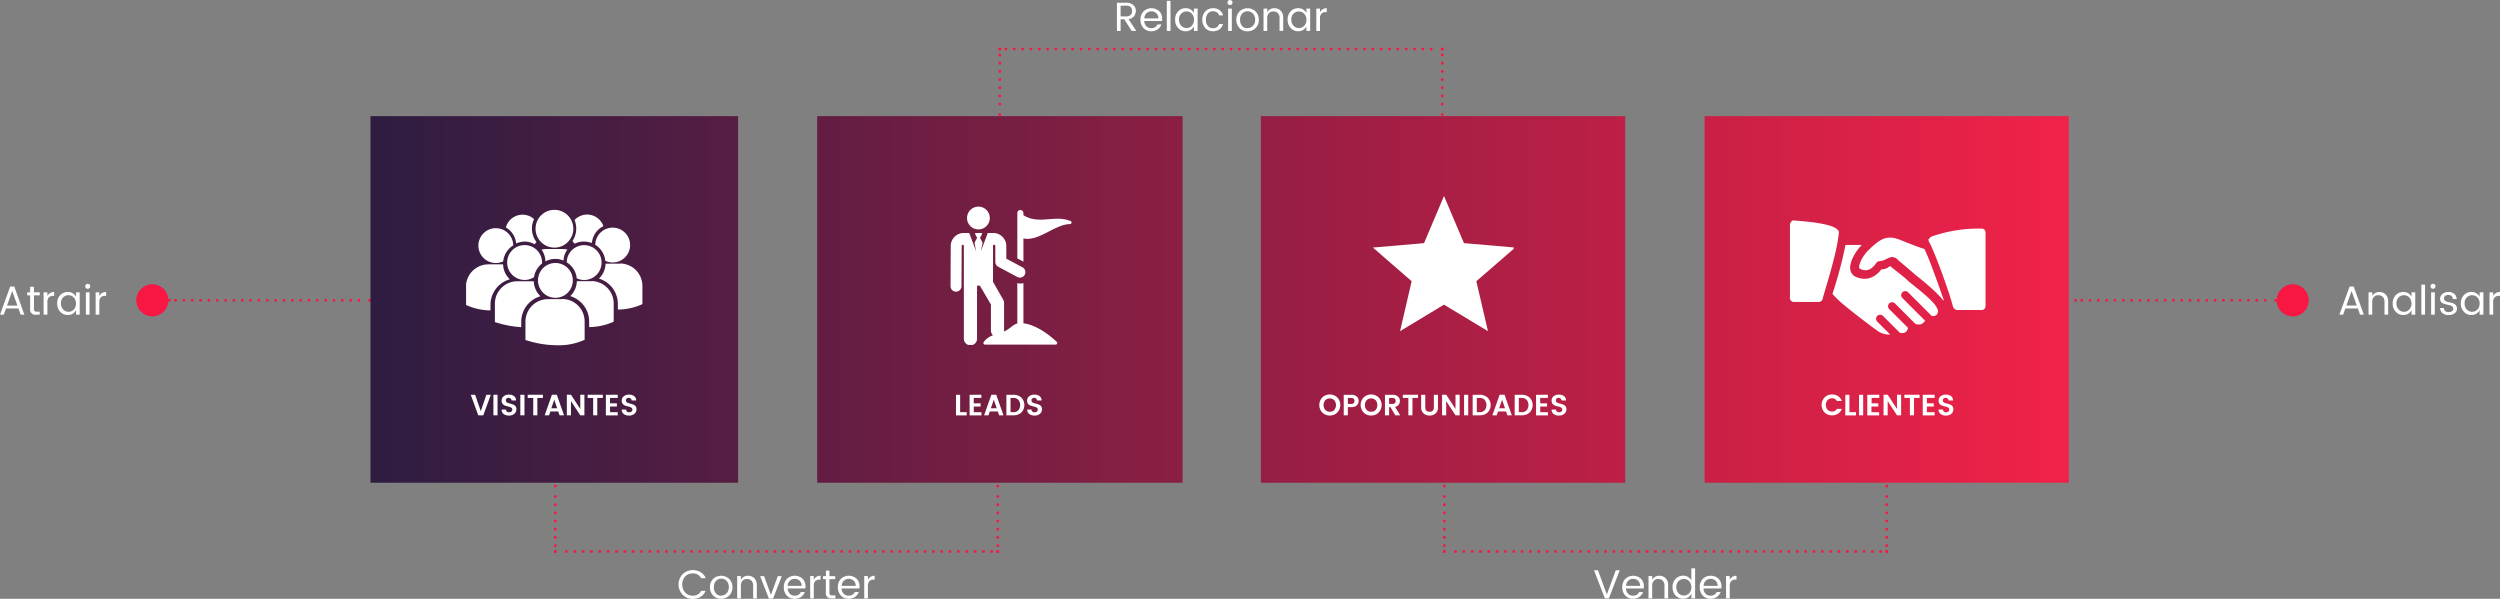
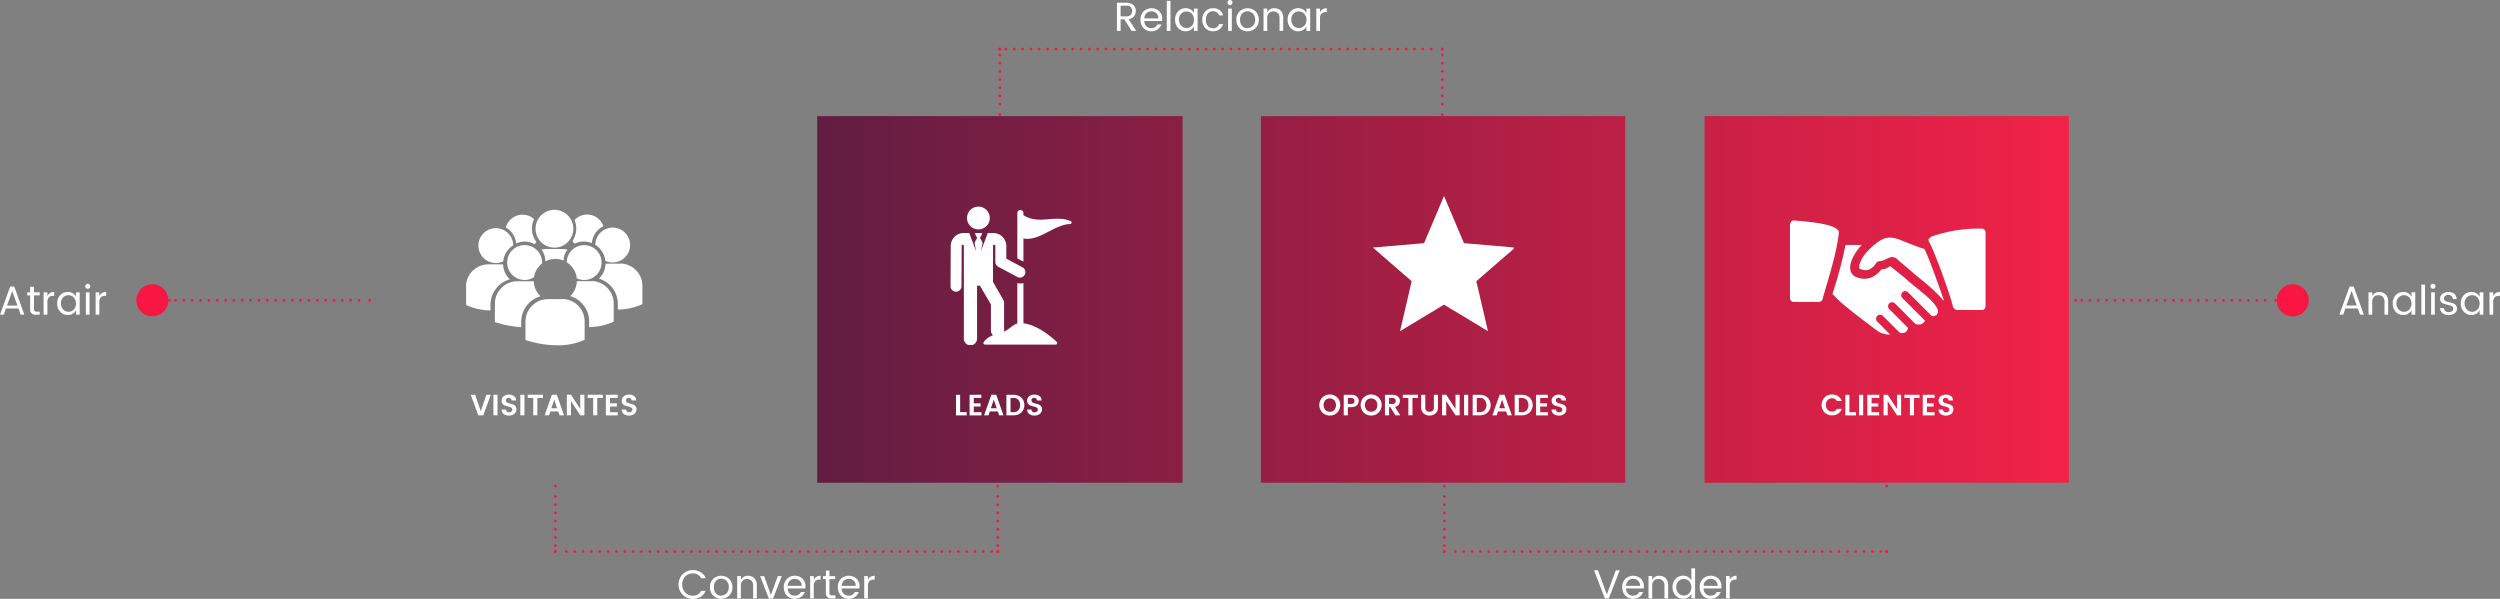
<svg xmlns="http://www.w3.org/2000/svg" id="Layer_1" data-name="Layer 1" viewBox="0 0 779.42 186.68">
  <rect x="0" y="0" width="779.42" height="186.68" fill="#808080" stroke="none" />
  <defs>
    <clipPath id="clip-path" transform="translate(-0.41 -5.58)">
      <rect x="-29.08" y="0.25" width="824.11" height="192.75" fill="none" />
    </clipPath>
    <clipPath id="clip-path-4" transform="translate(-0.41 -5.58)">
      <rect x="115.92" y="41.79" width="114.61" height="114.3" fill="none" />
    </clipPath>
    <linearGradient id="linear-gradient" x1="-115.79" y1="603.87" x2="-115.06" y2="603.87" gradientTransform="matrix(157.43, 0, 0, -157.43, 18344.46, 95159.26)" gradientUnits="userSpaceOnUse">
      <stop offset="0" stop-color="#2e1d41" />
      <stop offset="0.02" stop-color="#2e1d41" />
      <stop offset="1" stop-color="#571d43" />
    </linearGradient>
    <clipPath id="clip-path-5" transform="translate(-0.41 -5.58)">
      <rect x="255.18" y="41.79" width="113.93" height="114.3" fill="none" />
    </clipPath>
    <linearGradient id="linear-gradient-2" x1="-116.12" y1="603.88" x2="-115.4" y2="603.88" gradientTransform="matrix(156.49, 0, 0, -156.49, 18426.3, 94592.23)" gradientUnits="userSpaceOnUse">
      <stop offset="0" stop-color="#631d42" />
      <stop offset="0.02" stop-color="#631d42" />
      <stop offset="1" stop-color="#8a1f43" />
    </linearGradient>
    <clipPath id="clip-path-6" transform="translate(-0.41 -5.58)">
      <rect x="393.51" y="41.79" width="113.58" height="114.3" fill="none" />
    </clipPath>
    <linearGradient id="linear-gradient-3" x1="-116.45" y1="603.88" x2="-115.72" y2="603.88" gradientTransform="matrix(157, 0, 0, -157, 18675.54, 94902.22)" gradientUnits="userSpaceOnUse">
      <stop offset="0" stop-color="#951e44" />
      <stop offset="0" stop-color="#951e44" />
      <stop offset="1" stop-color="#be1f45" />
    </linearGradient>
    <clipPath id="clip-path-7" transform="translate(-0.41 -5.58)">
      <rect x="531.84" y="41.79" width="113.58" height="114.3" fill="none" />
    </clipPath>
    <linearGradient id="linear-gradient-4" x1="-116.78" y1="603.88" x2="-116.05" y2="603.88" gradientTransform="matrix(157, 0, 0, -157, 18865.54, 94902.22)" gradientUnits="userSpaceOnUse">
      <stop offset="0" stop-color="#c92045" />
      <stop offset="0" stop-color="#c92045" />
      <stop offset="1" stop-color="#f22249" />
    </linearGradient>
    <clipPath id="clip-path-8" transform="translate(-0.41 -5.58)">
      <rect x="145.72" y="71.03" width="55" height="42.14" fill="none" />
    </clipPath>
    <clipPath id="clip-path-9" transform="translate(-0.41 -5.58)">
      <rect x="296.76" y="69.99" width="37.66" height="43.13" fill="none" />
    </clipPath>
    <clipPath id="clip-path-10" transform="translate(-0.41 -5.58)">
      <rect x="558.46" y="74.31" width="60.99" height="35.58" fill="none" />
    </clipPath>
  </defs>
  <title>metodologia</title>
  <path d="M6.85,103.68l-.68-1.92H2.27l-.68,1.92H.41L3.6,94.91H4.86L8,103.68ZM2.6,100.85H5.84L4.22,96.31Z" transform="translate(-0.41 -5.58)" fill="#fff" />
  <path d="M11.82,102.75h.95v.94H11.61A1.59,1.59,0,0,1,9.8,101.9V97.67H8.9v-.94h.9V95H11v1.72h1.8v.94H11v4.23a.91.91,0,0,0,.19.66A.94.94,0,0,0,11.82,102.75Z" transform="translate(-0.41 -5.58)" fill="#fff" />
  <path d="M15.19,96.73v1.18a2.16,2.16,0,0,1,2.11-1.29v1.2H17a1.83,1.83,0,0,0-1.35.46,2.23,2.23,0,0,0-.46,1.6v3.8H14V96.73Z" transform="translate(-0.41 -5.58)" fill="#fff" />
  <path d="M19.19,102.78a3.67,3.67,0,0,1-.95-2.61,3.55,3.55,0,0,1,.94-2.57,3.15,3.15,0,0,1,2.37-1,2.85,2.85,0,0,1,1.55.42,2.74,2.74,0,0,1,1,1.09V96.73h1.16v6.95H24.12v-1.42a2.76,2.76,0,0,1-1,1.11,2.82,2.82,0,0,1-1.55.42A3.1,3.1,0,0,1,19.19,102.78Zm4.23-.68a2.92,2.92,0,0,0,0-3.77,2.23,2.23,0,0,0-1.66-.71,2.27,2.27,0,0,0-1.66.68,2.5,2.5,0,0,0-.69,1.86,2.67,2.67,0,0,0,.7,1.91,2.26,2.26,0,0,0,3.31,0Z" transform="translate(-0.41 -5.58)" fill="#fff" />
  <path d="M28.32,95.39a.76.76,0,0,1-.56.23.74.74,0,0,1-.55-.23.77.77,0,0,1-.22-.56.78.78,0,1,1,1.33.56Zm-1.14,8.29V96.73h1.15v6.95Z" transform="translate(-0.41 -5.58)" fill="#fff" />
  <path d="M31.38,96.73v1.18a2.16,2.16,0,0,1,2.11-1.29v1.2h-.3a1.83,1.83,0,0,0-1.35.46,2.23,2.23,0,0,0-.46,1.6v3.8H30.23V96.73Z" transform="translate(-0.41 -5.58)" fill="#fff" />
  <g clip-path="url(#clip-path)">
    <path d="M213.24,191a4.62,4.62,0,0,1,0-6.41,4.37,4.37,0,0,1,3.18-1.26,4.62,4.62,0,0,1,2.44.65,3.83,3.83,0,0,1,1.58,1.86H219a2.73,2.73,0,0,0-2.62-1.48,3.18,3.18,0,0,0-2.36.94,3.83,3.83,0,0,0,0,5,3.16,3.16,0,0,0,2.36,1,3.11,3.11,0,0,0,1.56-.39,2.66,2.66,0,0,0,1.06-1.11h1.39a3.83,3.83,0,0,1-1.58,1.86,4.63,4.63,0,0,1-2.44.65A4.36,4.36,0,0,1,213.24,191Z" transform="translate(-0.41 -5.58)" fill="#fff" />
    <path d="M222.75,191.27a3.57,3.57,0,0,1-1-2.6,3.51,3.51,0,0,1,1-2.6,3.66,3.66,0,0,1,5,0,3.5,3.5,0,0,1,1,2.6,3.42,3.42,0,0,1-1,2.59,3.56,3.56,0,0,1-2.55,1A3.27,3.27,0,0,1,222.75,191.27Zm2.46,0a2.33,2.33,0,0,0,1.69-.7,2.6,2.6,0,0,0,.72-1.94,2.65,2.65,0,0,0-.68-1.94,2.25,2.25,0,0,0-1.66-.7,2.17,2.17,0,0,0-1.64.7,2.72,2.72,0,0,0-.66,1.94,2.78,2.78,0,0,0,.63,1.94A2.07,2.07,0,0,0,225.21,191.31Z" transform="translate(-0.41 -5.58)" fill="#fff" />
    <path d="M231.4,185.2v1.13a2.42,2.42,0,0,1,2.27-1.24,2.62,2.62,0,0,1,1.92.77,2.94,2.94,0,0,1,.77,2.18v4.11h-1.14v-3.92a2.26,2.26,0,0,0-.51-1.59,1.82,1.82,0,0,0-1.4-.54,1.84,1.84,0,0,0-1.41.54,2.24,2.24,0,0,0-.51,1.59v3.92h-1.15v-7Z" transform="translate(-0.41 -5.58)" fill="#fff" />
    <path d="M237.4,185.2h1.23l2.13,5.87,2.14-5.87h1.24l-2.72,7h-1.3Z" transform="translate(-0.41 -5.58)" fill="#fff" />
    <path d="M248.15,192.26a3.2,3.2,0,0,1-2.43-1,3.63,3.63,0,0,1-.94-2.61,3.58,3.58,0,0,1,.95-2.6,3.61,3.61,0,0,1,4.89-.05,3.24,3.24,0,0,1,.92,2.37,4.34,4.34,0,0,1-.05.68H246a2.39,2.39,0,0,0,.65,1.64,2.08,2.08,0,0,0,1.54.6,2.15,2.15,0,0,0,1.2-.32,1.88,1.88,0,0,0,.71-.83h1.24a3.19,3.19,0,0,1-1.13,1.51A3.3,3.3,0,0,1,248.15,192.26Zm1.56-5.63a2.27,2.27,0,0,0-3.06,0,2.35,2.35,0,0,0-.67,1.61h4.37A2.17,2.17,0,0,0,249.7,186.63Z" transform="translate(-0.41 -5.58)" fill="#fff" />
    <path d="M254.12,185.2v1.18a2.16,2.16,0,0,1,2.11-1.29v1.2h-.3a1.83,1.83,0,0,0-1.35.46,2.23,2.23,0,0,0-.46,1.6v3.8H253v-7Z" transform="translate(-0.41 -5.58)" fill="#fff" />
    <path d="M259.91,191.21h.95v.94h-1.17a1.59,1.59,0,0,1-1.81-1.79v-4.23H257v-.94h.9v-1.72H259v1.72h1.8v.94H259v4.23a.91.91,0,0,0,.19.66A.94.94,0,0,0,259.91,191.21Z" transform="translate(-0.41 -5.58)" fill="#fff" />
    <path d="M265,192.26a3.2,3.2,0,0,1-2.43-1,3.63,3.63,0,0,1-.94-2.61,3.58,3.58,0,0,1,.95-2.6,3.61,3.61,0,0,1,4.89-.05,3.24,3.24,0,0,1,.92,2.37,4.34,4.34,0,0,1-.05.68h-5.53a2.39,2.39,0,0,0,.65,1.64,2.08,2.08,0,0,0,1.54.6,2.15,2.15,0,0,0,1.2-.32,1.88,1.88,0,0,0,.71-.83h1.24a3.19,3.19,0,0,1-1.13,1.51A3.3,3.3,0,0,1,265,192.26Zm1.56-5.63a2.27,2.27,0,0,0-3.06,0,2.35,2.35,0,0,0-.67,1.61h4.37A2.17,2.17,0,0,0,266.59,186.63Z" transform="translate(-0.41 -5.58)" fill="#fff" />
    <path d="M271,185.2v1.18a2.16,2.16,0,0,1,2.11-1.29v1.2h-.3a1.83,1.83,0,0,0-1.35.46,2.23,2.23,0,0,0-.46,1.6v3.8h-1.15v-7Z" transform="translate(-0.41 -5.58)" fill="#fff" />
    <path d="M500.76,192.15l-3.38-8.77h1.23l2.76,7.54,2.79-7.54h1.23L502,192.15Z" transform="translate(-0.41 -5.58)" fill="#fff" />
    <path d="M509.55,192.26a3.2,3.2,0,0,1-2.43-1,3.63,3.63,0,0,1-.94-2.61,3.58,3.58,0,0,1,.95-2.6A3.61,3.61,0,0,1,512,186a3.24,3.24,0,0,1,.92,2.37,4.4,4.4,0,0,1-.05.68h-5.53a2.39,2.39,0,0,0,.65,1.64,2.08,2.08,0,0,0,1.54.6,2.15,2.15,0,0,0,1.2-.32,1.88,1.88,0,0,0,.71-.83h1.24a3.19,3.19,0,0,1-1.13,1.51A3.3,3.3,0,0,1,509.55,192.26Zm1.56-5.63a2.27,2.27,0,0,0-3.06,0,2.35,2.35,0,0,0-.67,1.61h4.37A2.16,2.16,0,0,0,511.1,186.63Z" transform="translate(-0.41 -5.58)" fill="#fff" />
    <path d="M515.52,185.2v1.13a2.42,2.42,0,0,1,2.27-1.24,2.62,2.62,0,0,1,1.92.77,2.94,2.94,0,0,1,.77,2.18v4.11h-1.14v-3.92a2.26,2.26,0,0,0-.51-1.59,1.82,1.82,0,0,0-1.4-.54,1.84,1.84,0,0,0-1.41.54,2.24,2.24,0,0,0-.51,1.59v3.92h-1.15v-7Z" transform="translate(-0.41 -5.58)" fill="#fff" />
    <path d="M522.81,191.24a3.67,3.67,0,0,1-.95-2.61,3.55,3.55,0,0,1,.94-2.57,3.16,3.16,0,0,1,2.37-1,2.85,2.85,0,0,1,1.55.42,2.74,2.74,0,0,1,1,1.09v-3.81h1.17v9.37h-1.17v-1.42a2.75,2.75,0,0,1-1,1.11,2.82,2.82,0,0,1-1.55.42A3.1,3.1,0,0,1,522.81,191.24Zm4.23-.68a2.92,2.92,0,0,0,0-3.77,2.23,2.23,0,0,0-1.66-.71,2.27,2.27,0,0,0-1.66.68,2.5,2.5,0,0,0-.69,1.86,2.67,2.67,0,0,0,.7,1.91,2.26,2.26,0,0,0,3.31,0Z" transform="translate(-0.41 -5.58)" fill="#fff" />
    <path d="M533.71,192.26a3.2,3.2,0,0,1-2.43-1,3.63,3.63,0,0,1-.94-2.61,3.58,3.58,0,0,1,.95-2.6,3.61,3.61,0,0,1,4.89-.05,3.24,3.24,0,0,1,.92,2.37,4.4,4.4,0,0,1-.05.68h-5.53a2.39,2.39,0,0,0,.65,1.64,2.08,2.08,0,0,0,1.54.6,2.15,2.15,0,0,0,1.2-.32,1.88,1.88,0,0,0,.71-.83h1.24a3.19,3.19,0,0,1-1.13,1.51A3.3,3.3,0,0,1,533.71,192.26Zm1.56-5.63a2.27,2.27,0,0,0-3.06,0,2.35,2.35,0,0,0-.67,1.61h4.37A2.16,2.16,0,0,0,535.27,186.63Z" transform="translate(-0.41 -5.58)" fill="#fff" />
    <path d="M539.69,185.2v1.18a2.16,2.16,0,0,1,2.11-1.29v1.2h-.3a1.83,1.83,0,0,0-1.35.46,2.23,2.23,0,0,0-.46,1.6v3.8h-1.15v-7Z" transform="translate(-0.41 -5.58)" fill="#fff" />
  </g>
  <path d="M349.78,11.6v3.62h-1.15V6.44h2.85a3.21,3.21,0,0,1,2.26.72,2.32,2.32,0,0,1,.78,1.77,2.66,2.66,0,0,1-.57,1.74,2.63,2.63,0,0,1-1.71.87l2.42,3.67h-1.44l-2.3-3.62Zm0-4.23v3.32h1.7a2,2,0,0,0,1.41-.44A1.6,1.6,0,0,0,353.35,9q0-1.66-1.87-1.66Z" transform="translate(-0.41 -5.58)" fill="#fff" />
  <path d="M359.35,15.33a3.2,3.2,0,0,1-2.43-1,3.63,3.63,0,0,1-.94-2.61,3.58,3.58,0,0,1,.95-2.6,3.61,3.61,0,0,1,4.89-.05,3.24,3.24,0,0,1,.92,2.37,4.34,4.34,0,0,1-.05.68h-5.53a2.39,2.39,0,0,0,.65,1.64,2.08,2.08,0,0,0,1.54.6,2.15,2.15,0,0,0,1.2-.32,1.88,1.88,0,0,0,.71-.84h1.24a3.19,3.19,0,0,1-1.13,1.51A3.3,3.3,0,0,1,359.35,15.33Zm1.56-5.63a2.27,2.27,0,0,0-3.06,0,2.36,2.36,0,0,0-.67,1.61h4.37A2.17,2.17,0,0,0,360.91,9.7Z" transform="translate(-0.41 -5.58)" fill="#fff" />
  <path d="M364.18,15.22V5.85h1.15v9.37Z" transform="translate(-0.41 -5.58)" fill="#fff" />
  <path d="M367.72,14.31a3.67,3.67,0,0,1-.95-2.61,3.55,3.55,0,0,1,.94-2.57,3.15,3.15,0,0,1,2.37-1,2.85,2.85,0,0,1,1.55.42,2.74,2.74,0,0,1,1,1.09V8.27h1.16v6.95h-1.16V13.8a2.76,2.76,0,0,1-1,1.11,2.82,2.82,0,0,1-1.55.42A3.1,3.1,0,0,1,367.72,14.31Zm4.23-.68a2.59,2.59,0,0,0,.69-1.89A2.59,2.59,0,0,0,372,9.86a2.23,2.23,0,0,0-1.66-.71,2.27,2.27,0,0,0-1.66.68,2.5,2.5,0,0,0-.69,1.86,2.66,2.66,0,0,0,.7,1.91,2.26,2.26,0,0,0,3.31,0Z" transform="translate(-0.41 -5.58)" fill="#fff" />
  <path d="M376.19,14.34a3.62,3.62,0,0,1-.94-2.6,3.62,3.62,0,0,1,.94-2.6,3.2,3.2,0,0,1,2.43-1,3.36,3.36,0,0,1,2,.58,3.05,3.05,0,0,1,1.11,1.66h-1.24a1.81,1.81,0,0,0-.7-.95,2.08,2.08,0,0,0-1.22-.34,2,2,0,0,0-1.59.69,2.87,2.87,0,0,0-.6,1.95,2.87,2.87,0,0,0,.6,1.95,2,2,0,0,0,1.59.69,1.81,1.81,0,0,0,1.91-1.29h1.24a3.15,3.15,0,0,1-1.12,1.63,3.27,3.27,0,0,1-2,.61A3.2,3.2,0,0,1,376.19,14.34Z" transform="translate(-0.41 -5.58)" fill="#fff" />
  <path d="M384.44,6.93a.76.76,0,0,1-.56.23.74.74,0,0,1-.55-.23.77.77,0,0,1-.22-.56.78.78,0,0,1,.78-.79.75.75,0,0,1,.55.23.79.79,0,0,1,0,1.11Zm-1.14,8.29V8.27h1.15v6.95Z" transform="translate(-0.41 -5.58)" fill="#fff" />
  <path d="M386.86,14.34a3.58,3.58,0,0,1-1-2.6,3.51,3.51,0,0,1,1-2.6,3.66,3.66,0,0,1,5,0,3.5,3.5,0,0,1,1,2.6,3.42,3.42,0,0,1-1,2.6,3.56,3.56,0,0,1-2.55,1A3.28,3.28,0,0,1,386.86,14.34Zm2.46,0a2.33,2.33,0,0,0,1.69-.7,2.6,2.6,0,0,0,.72-1.94A2.65,2.65,0,0,0,391,9.8a2.25,2.25,0,0,0-1.67-.7,2.16,2.16,0,0,0-1.64.7,2.72,2.72,0,0,0-.66,1.94,2.78,2.78,0,0,0,.63,1.94A2.08,2.08,0,0,0,389.32,14.38Z" transform="translate(-0.41 -5.58)" fill="#fff" />
  <path d="M395.51,8.27V9.39a2.42,2.42,0,0,1,2.27-1.24,2.62,2.62,0,0,1,1.92.77,2.94,2.94,0,0,1,.77,2.18v4.11h-1.14V11.29a2.26,2.26,0,0,0-.51-1.6,1.82,1.82,0,0,0-1.4-.54A1.84,1.84,0,0,0,396,9.7a2.24,2.24,0,0,0-.51,1.6v3.92h-1.15V8.27Z" transform="translate(-0.41 -5.58)" fill="#fff" />
  <path d="M402.8,14.31a3.67,3.67,0,0,1-.95-2.61,3.55,3.55,0,0,1,.94-2.57,3.16,3.16,0,0,1,2.37-1,2.85,2.85,0,0,1,1.55.42,2.73,2.73,0,0,1,1,1.09V8.27h1.17v6.95h-1.17V13.8a2.75,2.75,0,0,1-1,1.11,2.82,2.82,0,0,1-1.55.42A3.1,3.1,0,0,1,402.8,14.31Zm4.23-.68a2.59,2.59,0,0,0,.69-1.89A2.59,2.59,0,0,0,407,9.86a2.23,2.23,0,0,0-1.66-.71,2.27,2.27,0,0,0-1.66.68A2.5,2.5,0,0,0,403,11.7a2.66,2.66,0,0,0,.7,1.91,2.26,2.26,0,0,0,3.31,0Z" transform="translate(-0.41 -5.58)" fill="#fff" />
  <path d="M411.94,8.27V9.45a2.16,2.16,0,0,1,2.11-1.29v1.2h-.3a1.83,1.83,0,0,0-1.35.46,2.23,2.23,0,0,0-.46,1.6v3.8h-1.15V8.27Z" transform="translate(-0.41 -5.58)" fill="#fff" />
  <g clip-path="url(#clip-path)">
    <path d="M47.91,104.21a5,5,0,1,0-5-5,5,5,0,0,0,5,5" transform="translate(-0.41 -5.58)" fill="#f81643" />
  </g>
  <line x1="54.72" y1="93.62" x2="114.27" y2="93.62" fill="none" stroke="#f81643" stroke-linecap="round" stroke-linejoin="round" stroke-width="0.87" stroke-dasharray="0 2.6" />
  <path d="M115.62,99.2h0m-62.39,0h0" transform="translate(-0.41 -5.58)" fill="none" stroke="#f81643" stroke-linecap="round" stroke-linejoin="round" stroke-width="0.87" />
  <line x1="173.13" y1="170.09" x2="173.13" y2="152.46" fill="none" stroke="#f81643" stroke-linecap="round" stroke-linejoin="round" stroke-width="0.87" stroke-dasharray="0 2.55" />
  <path d="M173.54,157.12h0m0,20.41h0" transform="translate(-0.41 -5.58)" fill="none" stroke="#f81643" stroke-linecap="round" stroke-linejoin="round" stroke-width="0.87" />
  <line x1="309.19" y1="171.95" x2="174.08" y2="171.95" fill="none" stroke="#f81643" stroke-linecap="round" stroke-linejoin="round" stroke-width="0.87" stroke-dasharray="0 2.6" />
  <path d="M173.54,177.53h0m137.94,0h0" transform="translate(-0.41 -5.58)" fill="none" stroke="#f81643" stroke-linecap="round" stroke-linejoin="round" stroke-width="0.87" />
  <line x1="311.08" y1="170.09" x2="311.08" y2="152.46" fill="none" stroke="#f81643" stroke-linecap="round" stroke-linejoin="round" stroke-width="0.87" stroke-dasharray="0 2.55" />
  <path d="M311.48,157.12h0m0,20.41h0" transform="translate(-0.41 -5.58)" fill="none" stroke="#f81643" stroke-linecap="round" stroke-linejoin="round" stroke-width="0.87" />
  <line x1="450.29" y1="170.09" x2="450.29" y2="152.46" fill="none" stroke="#f81643" stroke-linecap="round" stroke-linejoin="round" stroke-width="0.87" stroke-dasharray="0 2.55" />
  <path d="M450.69,157.12h0m0,20.41h0" transform="translate(-0.41 -5.58)" fill="none" stroke="#f81643" stroke-linecap="round" stroke-linejoin="round" stroke-width="0.87" />
  <line x1="586.34" y1="171.95" x2="451.23" y2="171.95" fill="none" stroke="#f81643" stroke-linecap="round" stroke-linejoin="round" stroke-width="0.87" stroke-dasharray="0 2.6" />
  <path d="M450.69,177.53h0m137.94,0h0" transform="translate(-0.41 -5.58)" fill="none" stroke="#f81643" stroke-linecap="round" stroke-linejoin="round" stroke-width="0.87" />
-   <line x1="588.23" y1="170.09" x2="588.23" y2="152.46" fill="none" stroke="#f81643" stroke-linecap="round" stroke-linejoin="round" stroke-width="0.87" stroke-dasharray="0 2.55" />
  <path d="M588.64,157.12h0m0,20.41h0" transform="translate(-0.41 -5.58)" fill="none" stroke="#f81643" stroke-linecap="round" stroke-linejoin="round" stroke-width="0.87" />
  <line x1="449.65" y1="17.15" x2="449.65" y2="34.78" fill="none" stroke="#f81643" stroke-linecap="round" stroke-linejoin="round" stroke-width="0.87" stroke-dasharray="0 2.55" />
  <path d="M450.06,41.29h0m0-20.41h0" transform="translate(-0.41 -5.58)" fill="none" stroke="#f81643" stroke-linecap="round" stroke-linejoin="round" stroke-width="0.87" />
  <line x1="313.6" y1="15.29" x2="448.71" y2="15.29" fill="none" stroke="#f81643" stroke-linecap="round" stroke-linejoin="round" stroke-width="0.87" stroke-dasharray="0 2.6" />
  <path d="M450.06,20.87h0m-137.94,0h0" transform="translate(-0.41 -5.58)" fill="none" stroke="#f81643" stroke-linecap="round" stroke-linejoin="round" stroke-width="0.87" />
  <line x1="311.71" y1="17.15" x2="311.71" y2="34.78" fill="none" stroke="#f81643" stroke-linecap="round" stroke-linejoin="round" stroke-width="0.87" stroke-dasharray="0 2.55" />
  <path d="M312.12,41.29h0m0-20.41h0" transform="translate(-0.41 -5.58)" fill="none" stroke="#f81643" stroke-linecap="round" stroke-linejoin="round" stroke-width="0.87" />
  <path d="M736.19,103.68l-.68-1.92h-3.9l-.68,1.92h-1.18l3.19-8.77h1.27l3.18,8.77Zm-4.25-2.84h3.24l-1.62-4.53Z" transform="translate(-0.41 -5.58)" fill="#fff" />
  <path d="M740,96.73v1.13a2.42,2.42,0,0,1,2.27-1.24,2.62,2.62,0,0,1,1.92.77,2.94,2.94,0,0,1,.77,2.18v4.11h-1.14V99.76a2.26,2.26,0,0,0-.51-1.6,1.82,1.82,0,0,0-1.4-.54,1.84,1.84,0,0,0-1.41.54,2.24,2.24,0,0,0-.51,1.6v3.92h-1.15V96.73Z" transform="translate(-0.41 -5.58)" fill="#fff" />
  <path d="M747.33,102.78a3.67,3.67,0,0,1-.95-2.61,3.55,3.55,0,0,1,.94-2.57,3.16,3.16,0,0,1,2.37-1,2.85,2.85,0,0,1,1.55.42,2.73,2.73,0,0,1,1,1.09V96.73h1.17v6.95h-1.17v-1.42a2.75,2.75,0,0,1-1,1.11,2.82,2.82,0,0,1-1.55.42A3.1,3.1,0,0,1,747.33,102.78Zm4.23-.68a2.93,2.93,0,0,0,0-3.77,2.23,2.23,0,0,0-1.66-.71,2.27,2.27,0,0,0-1.66.68,2.5,2.5,0,0,0-.69,1.86,2.67,2.67,0,0,0,.7,1.91,2.26,2.26,0,0,0,3.31,0Z" transform="translate(-0.41 -5.58)" fill="#fff" />
  <path d="M755.31,103.68V94.31h1.15v9.37Z" transform="translate(-0.41 -5.58)" fill="#fff" />
  <path d="M759.5,95.39a.76.76,0,0,1-.56.23.74.74,0,0,1-.55-.23.8.8,0,0,1,0-1.11.78.78,0,0,1,1.1,1.11Zm-1.14,8.29V96.73h1.15v6.95Z" transform="translate(-0.41 -5.58)" fill="#fff" />
  <path d="M761.16,98.69a1.84,1.84,0,0,1,.73-1.47,2.87,2.87,0,0,1,1.89-.6,2.63,2.63,0,0,1,1.82.59,2.25,2.25,0,0,1,.72,1.61h-1.19a1.33,1.33,0,0,0-.39-.94,1.41,1.41,0,0,0-1-.35,1.56,1.56,0,0,0-1,.31,1,1,0,0,0-.37.8.84.84,0,0,0,.42.75,3,3,0,0,0,1,.39q.6.12,1.2.28a2.16,2.16,0,0,1,1,.6,1.71,1.71,0,0,1,.42,1.24,1.65,1.65,0,0,1-.73,1.35,3.05,3.05,0,0,1-1.89.55,2.83,2.83,0,0,1-1.87-.58,2.16,2.16,0,0,1-.77-1.61h1.19a1.27,1.27,0,0,0,.41.93,1.53,1.53,0,0,0,1.06.35,1.73,1.73,0,0,0,1.06-.29.89.89,0,0,0,.39-.74.91.91,0,0,0-.3-.72,1.7,1.7,0,0,0-.76-.37l-1-.24q-.54-.14-1-.3a1.61,1.61,0,0,1-.76-.55A1.57,1.57,0,0,1,761.16,98.69Z" transform="translate(-0.41 -5.58)" fill="#fff" />
  <path d="M768.57,102.78a3.67,3.67,0,0,1-.95-2.61,3.55,3.55,0,0,1,.94-2.57,3.16,3.16,0,0,1,2.37-1,2.85,2.85,0,0,1,1.55.42,2.73,2.73,0,0,1,1,1.09V96.73h1.17v6.95h-1.17v-1.42a2.75,2.75,0,0,1-1,1.11,2.82,2.82,0,0,1-1.55.42A3.1,3.1,0,0,1,768.57,102.78Zm4.23-.68a2.93,2.93,0,0,0,0-3.77,2.23,2.23,0,0,0-1.66-.71,2.27,2.27,0,0,0-1.66.68,2.5,2.5,0,0,0-.69,1.86,2.67,2.67,0,0,0,.7,1.91,2.26,2.26,0,0,0,3.31,0Z" transform="translate(-0.41 -5.58)" fill="#fff" />
  <path d="M777.71,96.73v1.18a2.16,2.16,0,0,1,2.11-1.29v1.2h-.3a1.83,1.83,0,0,0-1.35.46,2.23,2.23,0,0,0-.46,1.6v3.8h-1.15V96.73Z" transform="translate(-0.41 -5.58)" fill="#fff" />
  <g clip-path="url(#clip-path)">
    <path d="M715.21,104.21a5,5,0,1,0-5-5,5,5,0,0,0,5,5" transform="translate(-0.41 -5.58)" fill="#f81643" />
  </g>
  <line x1="648.99" y1="93.62" x2="708.54" y2="93.62" fill="none" stroke="#f81643" stroke-linecap="round" stroke-linejoin="round" stroke-width="0.87" stroke-dasharray="0 2.6" />
  <path d="M709.89,99.2h0m-62.39,0h0" transform="translate(-0.41 -5.58)" fill="none" stroke="#f81643" stroke-linecap="round" stroke-linejoin="round" stroke-width="0.87" />
  <g clip-path="url(#clip-path-4)">
-     <rect x="115.51" y="36.2" width="114.61" height="114.3" fill="url(#linear-gradient)" />
-   </g>
+     </g>
  <g clip-path="url(#clip-path-5)">
    <rect x="254.77" y="36.2" width="113.93" height="114.3" fill="url(#linear-gradient-2)" />
  </g>
  <g clip-path="url(#clip-path-6)">
    <rect x="393.1" y="36.2" width="113.58" height="114.3" fill="url(#linear-gradient-3)" />
  </g>
  <g clip-path="url(#clip-path-7)">
    <rect x="531.43" y="36.2" width="113.58" height="114.3" fill="url(#linear-gradient-4)" />
  </g>
  <g clip-path="url(#clip-path-8)">
    <path d="M173.54,86.3a6.37,6.37,0,0,1,2.56.53,6.4,6.4,0,0,1,1.21-3.45,7.58,7.58,0,0,0-1.54-.16h-5a7.54,7.54,0,0,0-1.54.16,6.38,6.38,0,0,1,1.21,3.71,6.41,6.41,0,0,1,3.09-.79" transform="translate(-0.41 -5.58)" fill="#fff" />
    <path d="M179.16,76.93A5.89,5.89,0,1,1,173.26,71a5.89,5.89,0,0,1,5.89,5.89" transform="translate(-0.41 -5.58)" fill="#fff" />
    <path d="M182.52,92.87a5.43,5.43,0,1,0-5.42-5.51,6.72,6.72,0,0,1,3.13,5,5.38,5.38,0,0,0,2.29.51" transform="translate(-0.41 -5.58)" fill="#fff" />
    <path d="M164,82a5.43,5.43,0,1,0,2.89,10,6.71,6.71,0,0,1,2.52-4.28c0-.1,0-.2,0-.3A5.43,5.43,0,0,0,164,82" transform="translate(-0.41 -5.58)" fill="#fff" />
    <path d="M186,81.9a6.73,6.73,0,0,1,3.13,5,5.43,5.43,0,1,0-3.13-5" transform="translate(-0.41 -5.58)" fill="#fff" />
-     <path d="M179,93a5.43,5.43,0,1,1-5.43-5.43A5.43,5.43,0,0,1,179,93" transform="translate(-0.41 -5.58)" fill="#fff" />
    <path d="M184.82,93.24h-4.57a6.69,6.69,0,0,1-2.06,4.66,8.26,8.26,0,0,1,5.9,7.91v1.74a18.63,18.63,0,0,0,7.29-1.53l.36-.18h0v-5.63a7,7,0,0,0-6.95-7" transform="translate(-0.41 -5.58)" fill="#fff" />
    <path d="M193.77,87.78H189.2a6.68,6.68,0,0,1-2.06,4.66,8.26,8.26,0,0,1,5.9,7.91v1.74a18.63,18.63,0,0,0,7.29-1.53l.36-.18h0V94.73a7,7,0,0,0-7-7" transform="translate(-0.41 -5.58)" fill="#fff" />
    <path d="M168.88,97.9a6.7,6.7,0,0,1-2.06-4.63l-.51,0H161.7a7,7,0,0,0-7,7v5.72l.39.12a32.72,32.72,0,0,0,7.83,1.47v-1.7a8.26,8.26,0,0,1,5.9-7.91" transform="translate(-0.41 -5.58)" fill="#fff" />
    <path d="M175.84,98.85h-4.61a7,7,0,0,0-7,7v5.64l0,.09.39.12a31.74,31.74,0,0,0,9.45,1.52,19.39,19.39,0,0,0,8.25-1.55l.36-.18h0V105.8a7,7,0,0,0-6.95-7" transform="translate(-0.41 -5.58)" fill="#fff" />
    <path d="M155,87.58a5.39,5.39,0,0,0,2.29-.51,6.73,6.73,0,0,1,3.13-5A5.43,5.43,0,1,0,155,87.58" transform="translate(-0.41 -5.58)" fill="#fff" />
    <path d="M159.31,92.61A6.69,6.69,0,0,1,157.25,88h-4.57a7,7,0,0,0-7,7v5.64h0l.36.18a18.73,18.73,0,0,0,7.29,1.53v-1.74a8.26,8.26,0,0,1,5.9-7.91" transform="translate(-0.41 -5.58)" fill="#fff" />
    <path d="M161.33,81.48a7.34,7.34,0,0,1,2.59-.59,6.43,6.43,0,0,1,3.15.83,5.57,5.57,0,0,0,.59-.69,6.91,6.91,0,0,1-.75-7.14,5.37,5.37,0,0,0-8.78,2.6,6.46,6.46,0,0,1,3.2,5" transform="translate(-0.41 -5.58)" fill="#fff" />
    <path d="M178.91,80.72a5.38,5.38,0,0,0,.66.84,6.41,6.41,0,0,1,2.86-.68,8.06,8.06,0,0,1,2.51.46,6.47,6.47,0,0,1,3.59-5.25,5.37,5.37,0,0,0-9-1.91,6.88,6.88,0,0,1-.66,6.54" transform="translate(-0.41 -5.58)" fill="#fff" />
  </g>
  <path d="M149.52,135.06l-2.34-6.4h1.37l1.75,5.11,1.75-5.11h1.38l-2.35,6.4Z" transform="translate(-0.41 -5.58)" fill="#fff" />
  <path d="M154.24,135.06v-6.4h1.29v6.4Z" transform="translate(-0.41 -5.58)" fill="#fff" />
  <path d="M159,129.61a1,1,0,0,0-.63.2.66.66,0,0,0-.24.55.78.78,0,0,0,.18.55,1.16,1.16,0,0,0,.47.3,5.9,5.9,0,0,0,.64.19q.35.08.7.2a3.46,3.46,0,0,1,.64.29,1.27,1.27,0,0,1,.47.51,1.7,1.7,0,0,1,.18.81,1.77,1.77,0,0,1-.63,1.36,2.39,2.39,0,0,1-1.67.57,2.7,2.7,0,0,1-1.68-.49,1.64,1.64,0,0,1-.64-1.38h1.38a.85.85,0,0,0,1,.84,1,1,0,0,0,.7-.23.78.78,0,0,0,.26-.61.68.68,0,0,0-.34-.6,2.54,2.54,0,0,0-.82-.33q-.48-.11-1-.27a1.8,1.8,0,0,1-.83-.55,1.52,1.52,0,0,1-.34-1,1.72,1.72,0,0,1,.63-1.39,2.47,2.47,0,0,1,1.63-.52,2.6,2.6,0,0,1,1.6.45,1.76,1.76,0,0,1,.66,1.38h-1.41a.87.87,0,0,0-.28-.58A.89.89,0,0,0,159,129.61Z" transform="translate(-0.41 -5.58)" fill="#fff" />
  <path d="M162.63,135.06v-6.4h1.29v6.4Z" transform="translate(-0.41 -5.58)" fill="#fff" />
  <path d="M164.93,129.65v-1h4.74v1h-1.73v5.41h-1.28v-5.41Z" transform="translate(-0.41 -5.58)" fill="#fff" />
  <path d="M174.86,135.06l-.41-1.2H172l-.41,1.2h-1.37l2.27-6.42H174l2.26,6.42Zm-2.57-2.19h1.83l-.92-2.67Z" transform="translate(-0.41 -5.58)" fill="#fff" />
  <path d="M181.32,128.64h1.29v6.42h-1.29l-2.9-4.44v4.44h-1.29v-6.42h1.29l2.9,4.44Z" transform="translate(-0.41 -5.58)" fill="#fff" />
  <path d="M183.61,129.65v-1h4.74v1h-1.73v5.41h-1.28v-5.41Z" transform="translate(-0.41 -5.58)" fill="#fff" />
  <path d="M193,128.64v1h-2.4v1.68h2.13v1h-2.13v1.77H193v1h-3.7v-6.42Z" transform="translate(-0.41 -5.58)" fill="#fff" />
  <path d="M196.44,129.61a1,1,0,0,0-.63.2.66.66,0,0,0-.24.55.78.78,0,0,0,.18.55,1.16,1.16,0,0,0,.47.3,5.9,5.9,0,0,0,.64.19q.35.08.7.2a3.46,3.46,0,0,1,.64.29,1.27,1.27,0,0,1,.47.51,1.7,1.7,0,0,1,.18.81,1.77,1.77,0,0,1-.63,1.36,2.39,2.39,0,0,1-1.67.57,2.7,2.7,0,0,1-1.68-.49,1.64,1.64,0,0,1-.64-1.38h1.38a.85.85,0,0,0,1,.84,1,1,0,0,0,.7-.23.78.78,0,0,0,.26-.61.68.68,0,0,0-.34-.6,2.54,2.54,0,0,0-.82-.33q-.48-.11-1-.27a1.8,1.8,0,0,1-.83-.55,1.52,1.52,0,0,1-.34-1,1.72,1.72,0,0,1,.63-1.39,2.47,2.47,0,0,1,1.63-.52,2.6,2.6,0,0,1,1.6.45,1.76,1.76,0,0,1,.66,1.38h-1.41a.87.87,0,0,0-.28-.58A.89.89,0,0,0,196.44,129.61Z" transform="translate(-0.41 -5.58)" fill="#fff" />
  <g clip-path="url(#clip-path-9)">
    <path d="M334.08,74.47c-4.87-2-9.73,1.27-14.6-1.8V72a.95.95,0,0,0-1.9,0V86.15l1.9,1V79.92c4.81,1,9.61-4.3,14.42-4.48a.5.5,0,0,0,.17-1" transform="translate(-0.41 -5.58)" fill="#fff" />
    <path d="M309,73.54A3.55,3.55,0,1,1,305.48,70,3.55,3.55,0,0,1,309,73.54" transform="translate(-0.41 -5.58)" fill="#fff" />
    <path d="M319.48,106.37V93.84a3.38,3.38,0,0,1-1.9,0v12.59c-1.42.37-2.17,1.59-4.13,2.53a2.12,2.12,0,0,0,0-.33V100a2,2,0,0,0-.28-1L310,93.46V82.24a.36.36,0,1,1,.72,0v0c0,3.15,0,1.88,0,5a1.71,1.71,0,0,0,.9,1.5l6.07,3.25a1.71,1.71,0,0,0,1.62-3l-5.17-2.77c0-.94,0-1.9,0-4a4.06,4.06,0,0,0-4.05-4h-1.72l-2.16,5.7.51-2.42a.72.72,0,0,0-.07-.49l-.7-1.27.62-1.15a.25.25,0,0,0-.22-.37h-1.7a.25.25,0,0,0-.22.37l.62,1.15-.7,1.27a.72.72,0,0,0-.07.48l.44,2.43-2.13-5.7h-1.72a4.06,4.06,0,0,0-4.05,4l-.06,12.58a1.71,1.71,0,0,0,1.7,1.72h0a1.71,1.71,0,0,0,1.71-1.7l.06-12.58a.34.34,0,0,1,.68,0v28.79a2.06,2.06,0,1,0,4.11,0V94.64h.89l3.44,5.87v8.11a2.05,2.05,0,0,0,.64,1.49,5.91,5.91,0,0,0-2.9,2.13.5.5,0,0,0,.42.78h22a.5.5,0,0,0,.34-.87c-1.79-1.68-6.06-5.27-10.42-5.78" transform="translate(-0.41 -5.58)" fill="#fff" />
  </g>
  <path d="M298.46,128.66h1.29v5.42h2.05v1h-3.35Z" transform="translate(-0.41 -5.58)" fill="#fff" />
  <path d="M306.37,128.64v1H304v1.68h2.13v1H304v1.77h2.4v1h-3.7v-6.42Z" transform="translate(-0.41 -5.58)" fill="#fff" />
  <path d="M311.9,135.06l-.41-1.2H309l-.41,1.2h-1.37l2.27-6.42H311l2.26,6.42Zm-2.57-2.19h1.83l-.92-2.67Z" transform="translate(-0.41 -5.58)" fill="#fff" />
  <path d="M316.34,128.66a3.52,3.52,0,0,1,2.49.88,3.32,3.32,0,0,1,0,4.65,3.54,3.54,0,0,1-2.49.87h-2.17v-6.4Zm-.88,5.42h.88a2,2,0,0,0,1.57-.6,2.61,2.61,0,0,0,0-3.23,2,2,0,0,0-1.57-.6h-.88Z" transform="translate(-0.41 -5.58)" fill="#fff" />
  <path d="M322.87,129.61a1,1,0,0,0-.63.2.66.66,0,0,0-.24.55.78.78,0,0,0,.18.55,1.16,1.16,0,0,0,.47.3,5.9,5.9,0,0,0,.64.19q.35.08.7.2a3.46,3.46,0,0,1,.64.29,1.27,1.27,0,0,1,.47.51,1.7,1.7,0,0,1,.18.81,1.77,1.77,0,0,1-.63,1.36,2.39,2.39,0,0,1-1.67.57,2.7,2.7,0,0,1-1.68-.49,1.64,1.64,0,0,1-.64-1.38H322a.85.85,0,0,0,1,.84,1,1,0,0,0,.7-.23.78.78,0,0,0,.26-.61.68.68,0,0,0-.34-.6,2.54,2.54,0,0,0-.82-.33q-.48-.11-1-.27a1.8,1.8,0,0,1-.83-.55,1.52,1.52,0,0,1-.34-1,1.72,1.72,0,0,1,.63-1.39,2.47,2.47,0,0,1,1.63-.52,2.6,2.6,0,0,1,1.6.45,1.76,1.76,0,0,1,.66,1.38h-1.41a.87.87,0,0,0-.28-.58A.89.89,0,0,0,322.87,129.61Z" transform="translate(-0.41 -5.58)" fill="#fff" />
  <polygon points="450.19 61.11 443.97 75.81 428.02 77.18 440.11 87.67 436.49 103.25 450.19 94.98 463.9 103.25 460.27 87.67 471.93 77.57 471.93 77.14 456.42 75.81 450.19 61.11" fill="#fff" />
  <path d="M415,135.13a3.2,3.2,0,0,1-2.33-.93,3.4,3.4,0,0,1,0-4.71,3.39,3.39,0,0,1,4.66,0,3.4,3.4,0,0,1,0,4.71A3.2,3.2,0,0,1,415,135.13Zm1.41-1.76a2.42,2.42,0,0,0,0-3,2,2,0,0,0-2.83,0,2.4,2.4,0,0,0,0,3,1.87,1.87,0,0,0,1.42.57A1.85,1.85,0,0,0,416.45,133.37Z" transform="translate(-0.41 -5.58)" fill="#fff" />
  <path d="M423.52,131.85a1.66,1.66,0,0,1-.72.48,3.1,3.1,0,0,1-1.11.18h-1.06v2.55h-1.29v-6.4h2.36a2.43,2.43,0,0,1,1.71.56,1.72,1.72,0,0,1,.6,1.31A2,2,0,0,1,423.52,131.85Zm-2.89-.33h1.06a1,1,0,0,0,.74-.25,1,1,0,0,0,0-1.37,1,1,0,0,0-.74-.25h-1.06Z" transform="translate(-0.41 -5.58)" fill="#fff" />
  <path d="M427.89,135.13a3.2,3.2,0,0,1-2.33-.93,3.4,3.4,0,0,1,0-4.71,3.39,3.39,0,0,1,4.66,0,3.4,3.4,0,0,1,0,4.71A3.2,3.2,0,0,1,427.89,135.13Zm1.41-1.76a2.42,2.42,0,0,0,0-3,2,2,0,0,0-2.83,0,2.4,2.4,0,0,0,0,3,1.87,1.87,0,0,0,1.42.57A1.85,1.85,0,0,0,429.31,133.37Z" transform="translate(-0.41 -5.58)" fill="#fff" />
  <path d="M433.48,132.51v2.55h-1.29v-6.4h2.36a2.43,2.43,0,0,1,1.71.56,1.79,1.79,0,0,1,.6,1.37,1.93,1.93,0,0,1-.37,1.13,1.89,1.89,0,0,1-1.16.72l1.63,2.63h-1.53l-1.53-2.55Zm0-2.86v1.87h1.06a1,1,0,0,0,.74-.25,1,1,0,0,0,0-1.37,1,1,0,0,0-.74-.25Z" transform="translate(-0.41 -5.58)" fill="#fff" />
  <path d="M437.76,129.65v-1h4.74v1h-1.73v5.41h-1.28v-5.41Z" transform="translate(-0.41 -5.58)" fill="#fff" />
  <path d="M443.48,132.61v-3.95h1.29v3.95a1.36,1.36,0,0,0,.33,1,1.29,1.29,0,0,0,1,.34,1.3,1.3,0,0,0,1-.34,1.35,1.35,0,0,0,.34-1v-3.95h1.28v3.95a2.33,2.33,0,0,1-.76,1.87,2.74,2.74,0,0,1-1.85.66,2.65,2.65,0,0,1-1.83-.65A2.37,2.37,0,0,1,443.48,132.61Z" transform="translate(-0.41 -5.58)" fill="#fff" />
  <path d="M454.19,128.64h1.29v6.42h-1.29l-2.9-4.44v4.44H450v-6.42h1.29l2.9,4.44Z" transform="translate(-0.41 -5.58)" fill="#fff" />
  <path d="M456.86,135.06v-6.4h1.29v6.4Z" transform="translate(-0.41 -5.58)" fill="#fff" />
  <path d="M461.71,128.66a3.52,3.52,0,0,1,2.49.88,3.32,3.32,0,0,1,0,4.65,3.54,3.54,0,0,1-2.49.87h-2.17v-6.4Zm-.88,5.42h.88a2,2,0,0,0,1.57-.6,2.61,2.61,0,0,0,0-3.23,2,2,0,0,0-1.57-.6h-.88Z" transform="translate(-0.41 -5.58)" fill="#fff" />
  <path d="M470.37,135.06l-.41-1.2h-2.5l-.41,1.2h-1.37l2.27-6.42h1.53l2.26,6.42Zm-2.57-2.19h1.83l-.92-2.67Z" transform="translate(-0.41 -5.58)" fill="#fff" />
  <path d="M474.81,128.66a3.52,3.52,0,0,1,2.49.88,3.32,3.32,0,0,1,0,4.65,3.54,3.54,0,0,1-2.49.87h-2.17v-6.4Zm-.88,5.42h.88a2,2,0,0,0,1.57-.6,2.61,2.61,0,0,0,0-3.23,2,2,0,0,0-1.57-.6h-.88Z" transform="translate(-0.41 -5.58)" fill="#fff" />
  <path d="M483,128.64v1h-2.4v1.68h2.13v1h-2.13v1.77H483v1h-3.7v-6.42Z" transform="translate(-0.41 -5.58)" fill="#fff" />
  <path d="M486.35,129.61a1,1,0,0,0-.63.2.66.66,0,0,0-.24.55.78.78,0,0,0,.18.55,1.16,1.16,0,0,0,.47.3,5.82,5.82,0,0,0,.64.19q.35.08.7.2a3.45,3.45,0,0,1,.64.29,1.27,1.27,0,0,1,.47.51,1.7,1.7,0,0,1,.18.81,1.77,1.77,0,0,1-.63,1.36,2.39,2.39,0,0,1-1.67.57,2.7,2.7,0,0,1-1.68-.49,1.64,1.64,0,0,1-.64-1.38h1.38a.85.85,0,0,0,1,.84,1,1,0,0,0,.7-.23.78.78,0,0,0,.26-.61.68.68,0,0,0-.34-.6,2.54,2.54,0,0,0-.82-.33q-.48-.11-1-.27a1.8,1.8,0,0,1-.83-.55,1.51,1.51,0,0,1-.34-1,1.72,1.72,0,0,1,.63-1.39,2.47,2.47,0,0,1,1.63-.52,2.6,2.6,0,0,1,1.6.45,1.75,1.75,0,0,1,.66,1.38h-1.41a.87.87,0,0,0-.28-.58A.9.9,0,0,0,486.35,129.61Z" transform="translate(-0.41 -5.58)" fill="#fff" />
  <g clip-path="url(#clip-path-10)">
    <path d="M573.2,77.11c-2-2-10.67-2.54-13.47-2.8a.93.93,0,0,0-.76.25,1.93,1.93,0,0,0-.51,1V98.45a1.2,1.2,0,0,0,1.27,1.27h7.62a1.4,1.4,0,0,0,1.27-.76c0-.76,4.57-14.23,5.08-20.84a1,1,0,0,0-.51-1" transform="translate(-0.41 -5.58)" fill="#fff" />
    <path d="M593.53,80.66c-4.57-2-6.61-1-10.67,3-1.78,1.78-3,4.32-2.8,5.34,0,.25,0,.25.51.51,1.27.51,3,.76,4.83-2a1.32,1.32,0,0,1,1-.51,4.71,4.71,0,0,0,1.78-.51,12.39,12.39,0,0,1,1.78-.76h.51c.25,0,.76.25,1,.25,1.27,1.27,3.56,3,5.84,5.08,3.56,2.8,7.12,5.84,8.89,8.13h.25c-1.78-5.08-4.83-13.72-6.1-16-2.54-.76-4.83-1.78-6.86-2.54" transform="translate(-0.41 -5.58)" fill="#fff" />
    <path d="M618.18,76.85a44.57,44.57,0,0,0-15.76,2.54l-.76.76a1.53,1.53,0,0,0,.25,1c1.52,2.54,6.61,16.52,7.37,20.08a1.69,1.69,0,0,0,1.27,1h7.62a1.2,1.2,0,0,0,1.27-1.27V78.12a1.2,1.2,0,0,0-1.27-1.27" transform="translate(-0.41 -5.58)" fill="#fff" />
    <path d="M595.31,93.12c-2-1.78-4.07-3.3-5.59-4.57-.25.25-.76.25-.76.51a4.79,4.79,0,0,1-2,.51c-2,2.54-4.57,3.56-7.37,2.54a3,3,0,0,1-2.29-2.29c-.51-2.54,1.78-6.1,3.56-7.88h-5.08a129.43,129.43,0,0,1-4.07,15.25,28.9,28.9,0,0,0,2.8,2.8c4.83,4.07,10.42,8.13,11.44,8.89a7.23,7.23,0,0,0,3,1h.76l-4.07-4.07a1.26,1.26,0,0,1,1.78-1.78l5.08,5.08c.51.51,1,.25,1.53.25.76-.25,1-.76,1.27-1.52L589.46,102a1.26,1.26,0,1,1,1.78-1.78l6.35,6.35a2.72,2.72,0,0,0,2,0c.25-.25.76-.51,1-1l-7.12-7.12a1.26,1.26,0,0,1,1.78-1.78l7.37,7.37a1.68,1.68,0,0,0,1.52-.25,1.72,1.72,0,0,0,.25-2c-1-2.29-5.34-5.59-9.15-8.64" transform="translate(-0.41 -5.58)" fill="#fff" />
  </g>
  <path d="M569.27,134.19a3.39,3.39,0,0,1,0-4.7,3.21,3.21,0,0,1,2.33-.93,3.31,3.31,0,0,1,1.86.53,2.92,2.92,0,0,1,1.16,1.5h-1.55a1.52,1.52,0,0,0-1.47-.84,1.87,1.87,0,0,0-1.42.57,2.4,2.4,0,0,0,0,3,1.87,1.87,0,0,0,1.42.57,1.53,1.53,0,0,0,1.47-.84h1.55a2.9,2.9,0,0,1-1.16,1.49,3.33,3.33,0,0,1-1.86.53A3.2,3.2,0,0,1,569.27,134.19Z" transform="translate(-0.41 -5.58)" fill="#fff" />
  <path d="M575.74,128.66H577v5.42h2.05v1h-3.35Z" transform="translate(-0.41 -5.58)" fill="#fff" />
  <path d="M580,135.06v-6.4h1.29v6.4Z" transform="translate(-0.41 -5.58)" fill="#fff" />
  <path d="M586.32,128.64v1h-2.4v1.68H586v1h-2.13v1.77h2.4v1h-3.7v-6.42Z" transform="translate(-0.41 -5.58)" fill="#fff" />
  <path d="M591.83,128.64h1.29v6.42h-1.29l-2.9-4.44v4.44h-1.29v-6.42h1.29l2.9,4.44Z" transform="translate(-0.41 -5.58)" fill="#fff" />
  <path d="M594.13,129.65v-1h4.74v1h-1.73v5.41h-1.28v-5.41Z" transform="translate(-0.41 -5.58)" fill="#fff" />
  <path d="M603.56,128.64v1h-2.4v1.68h2.13v1h-2.13v1.77h2.4v1h-3.7v-6.42Z" transform="translate(-0.41 -5.58)" fill="#fff" />
  <path d="M607,129.61a1,1,0,0,0-.63.2.66.66,0,0,0-.24.55.78.78,0,0,0,.18.55,1.16,1.16,0,0,0,.47.3,5.82,5.82,0,0,0,.64.19q.35.08.7.2a3.45,3.45,0,0,1,.64.29,1.27,1.27,0,0,1,.47.51,1.7,1.7,0,0,1,.18.81,1.77,1.77,0,0,1-.63,1.36,2.39,2.39,0,0,1-1.67.57,2.7,2.7,0,0,1-1.68-.49,1.64,1.64,0,0,1-.64-1.38h1.38a.85.85,0,0,0,1,.84,1,1,0,0,0,.7-.23.78.78,0,0,0,.26-.61.68.68,0,0,0-.34-.6,2.54,2.54,0,0,0-.82-.33q-.48-.11-1-.27a1.8,1.8,0,0,1-.83-.55,1.51,1.51,0,0,1-.34-1,1.72,1.72,0,0,1,.63-1.39,2.47,2.47,0,0,1,1.63-.52,2.6,2.6,0,0,1,1.6.45,1.75,1.75,0,0,1,.66,1.38h-1.41a.87.87,0,0,0-.28-.58A.9.9,0,0,0,607,129.61Z" transform="translate(-0.41 -5.58)" fill="#fff" />
</svg>